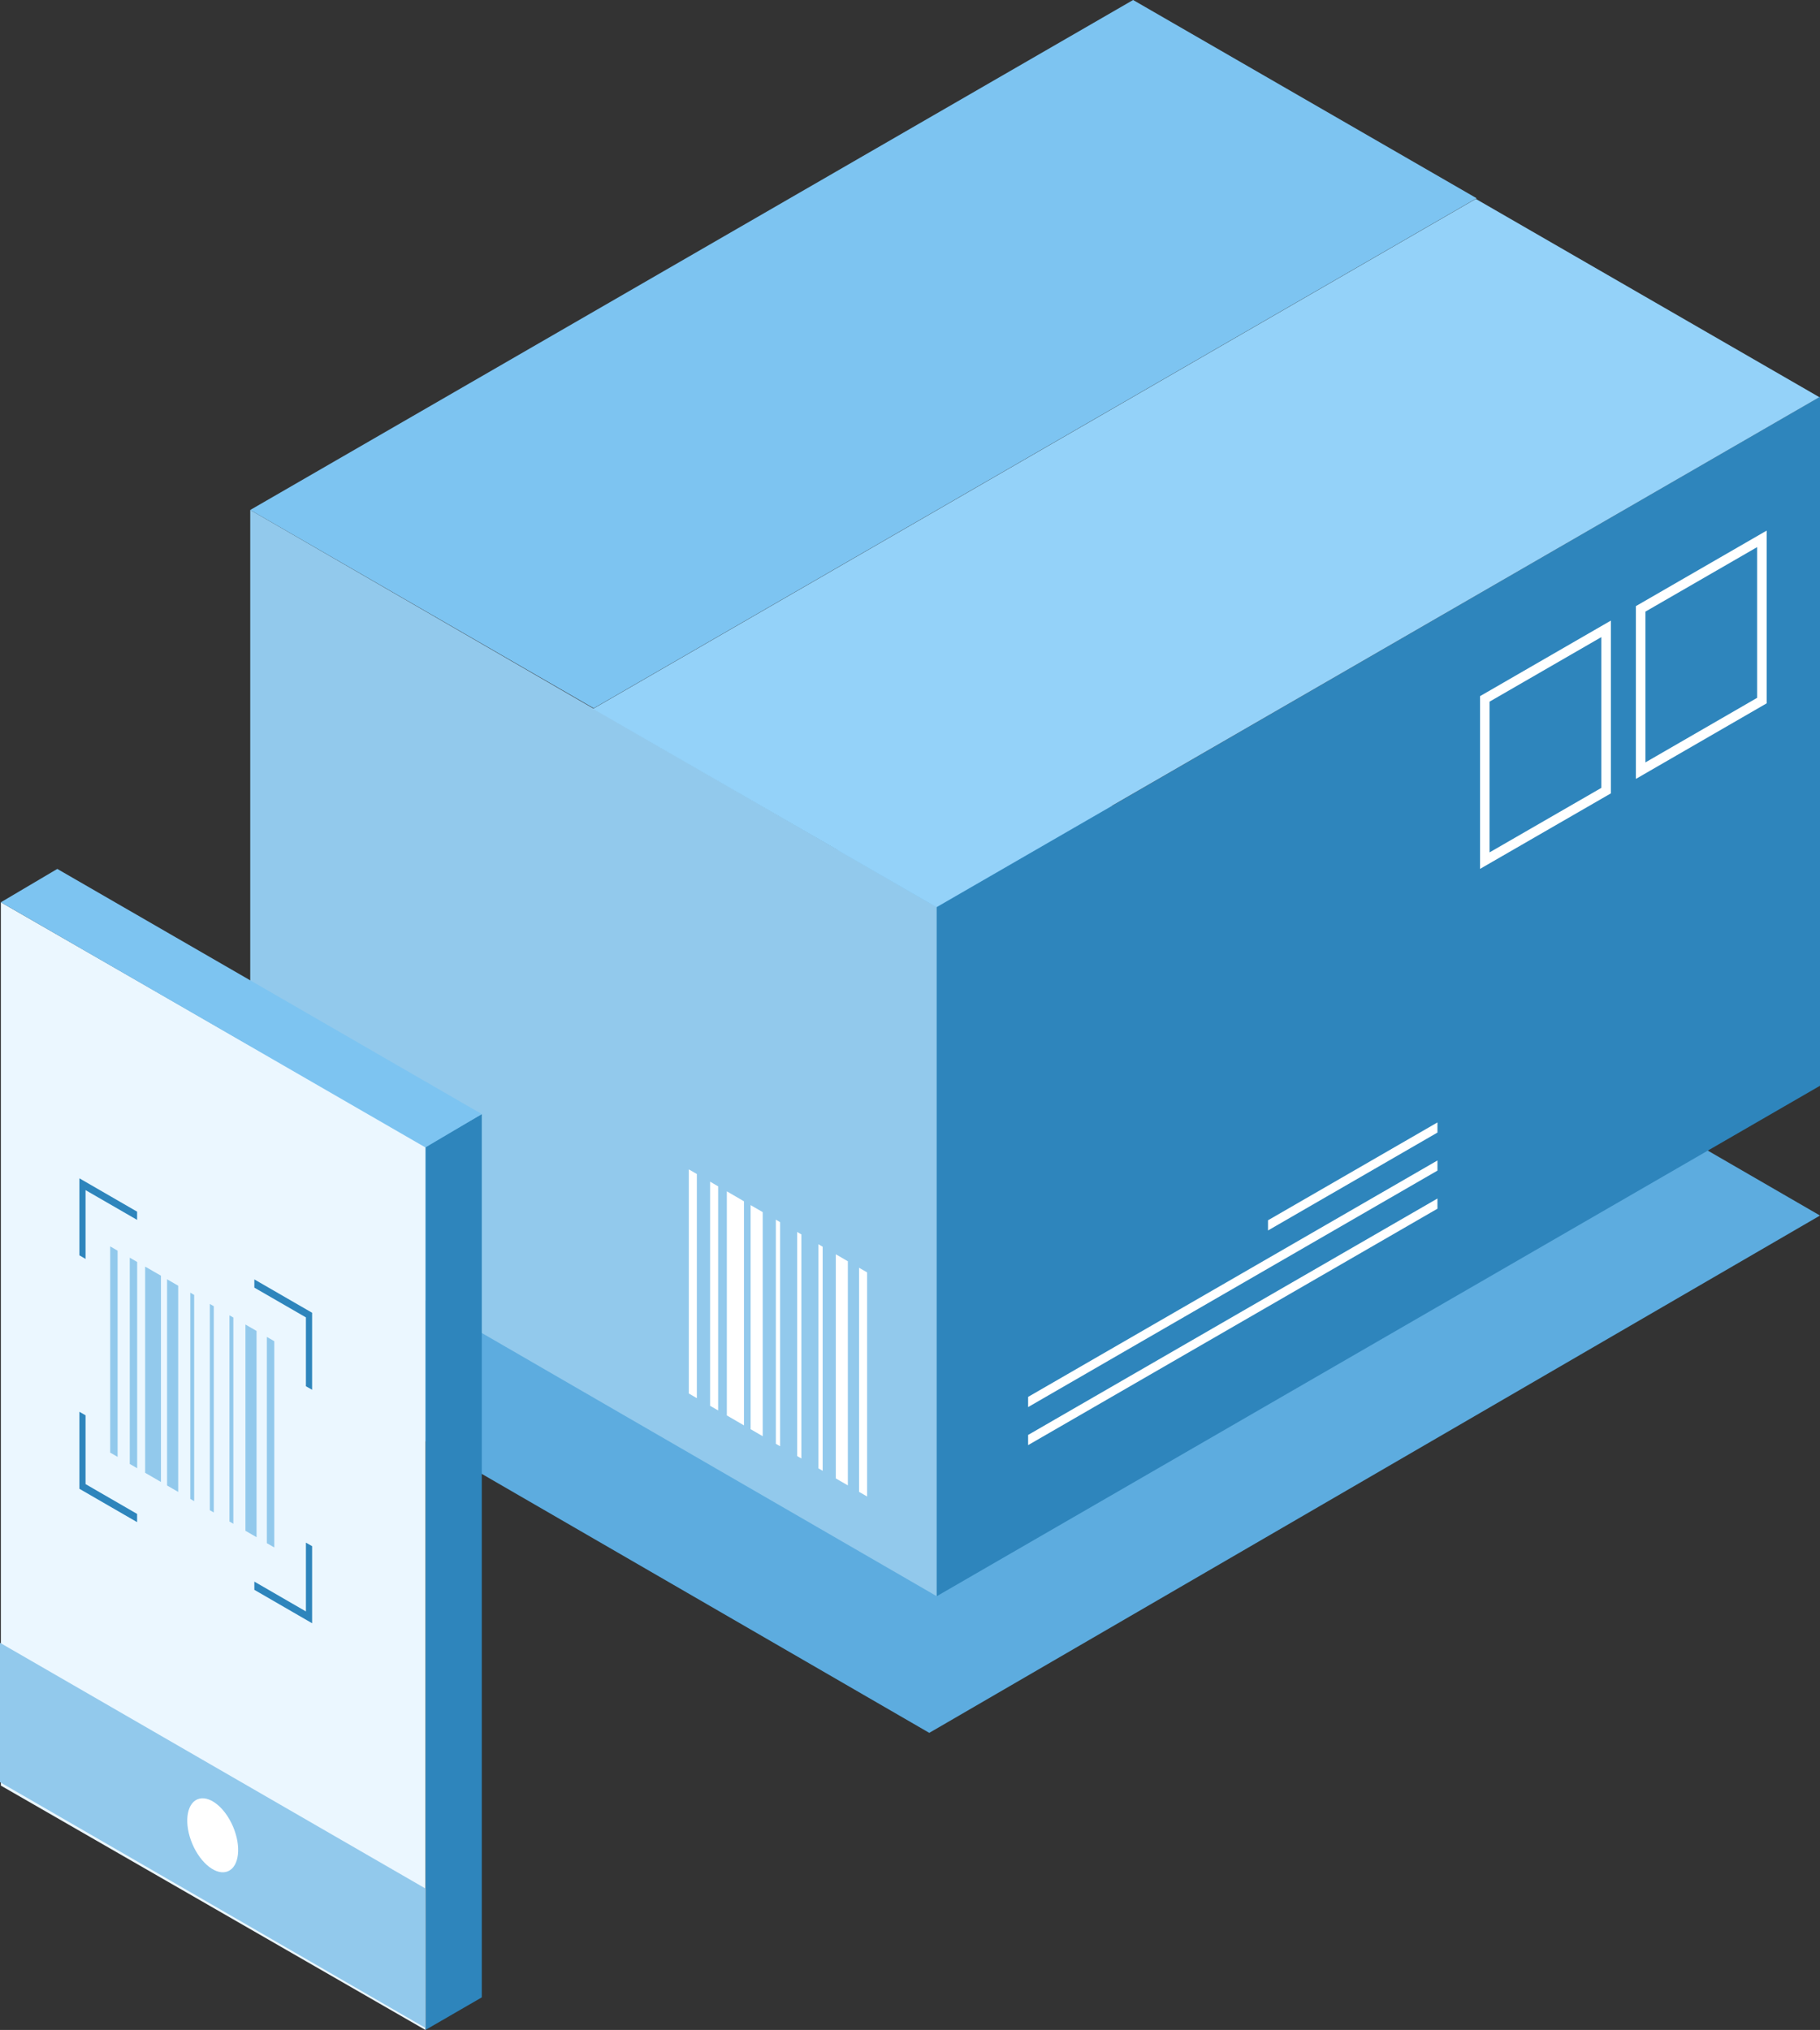
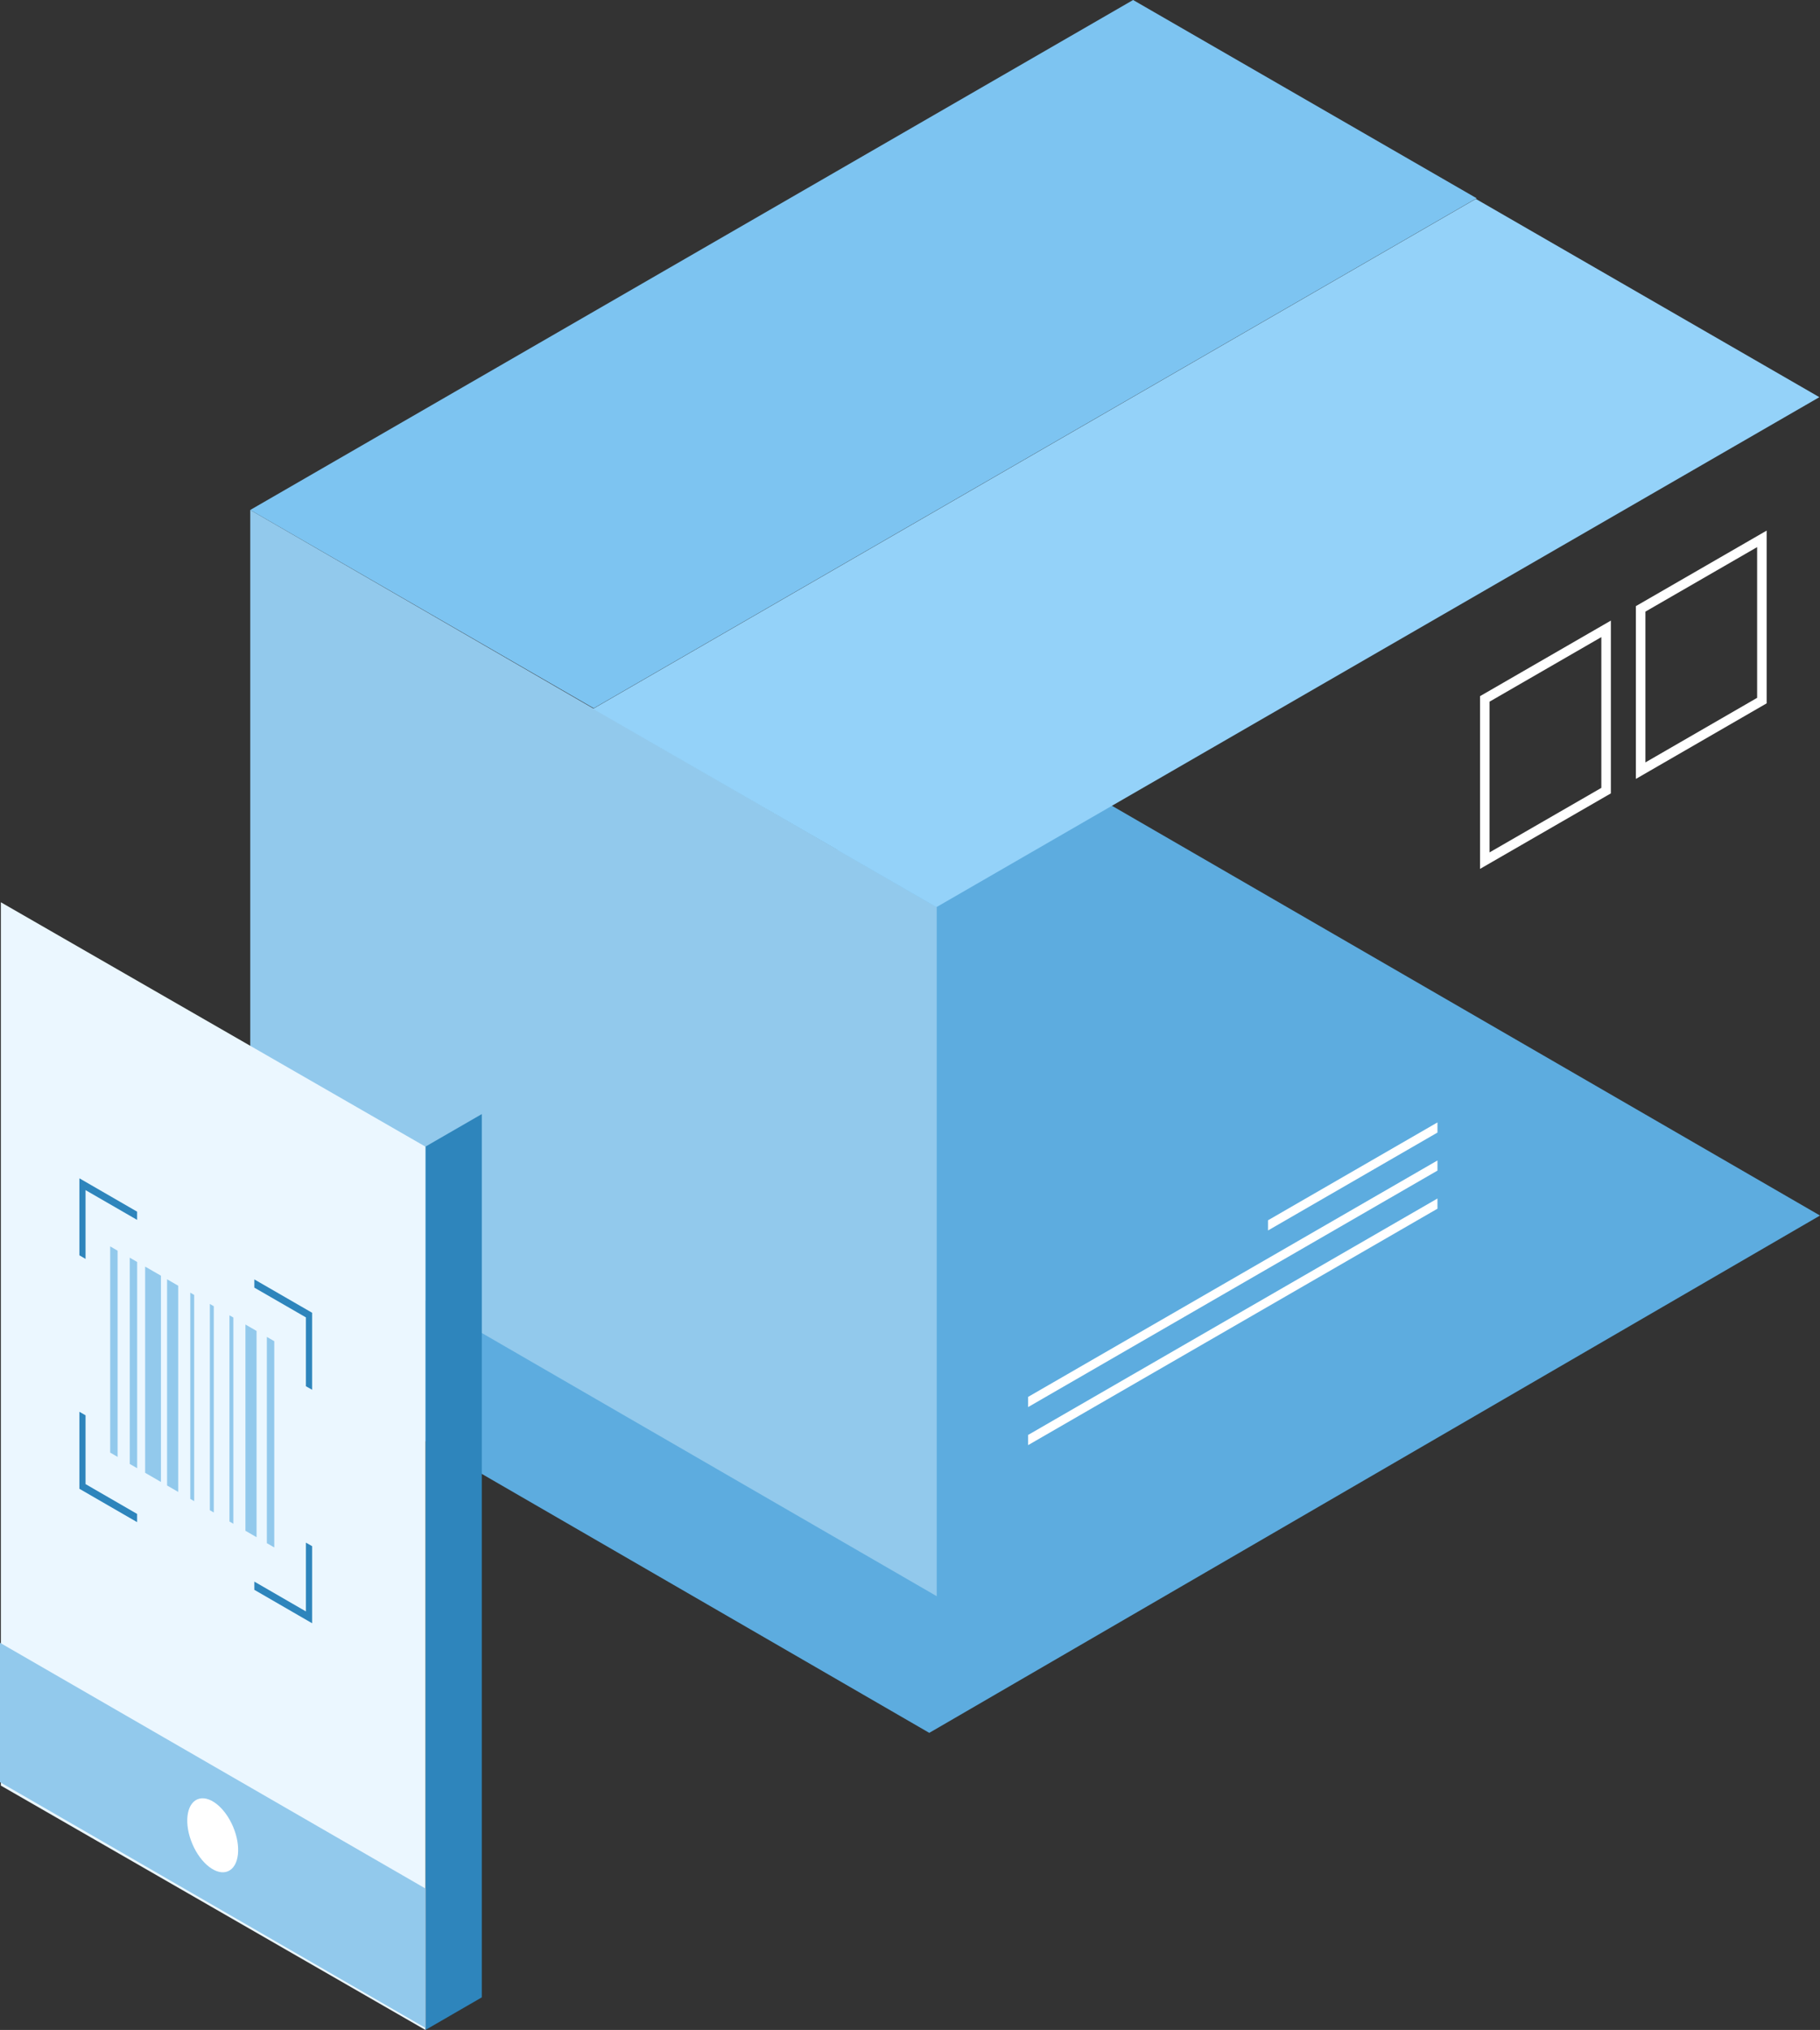
<svg xmlns="http://www.w3.org/2000/svg" width="382" height="426" fill="none" viewBox="0 0 382 426">
  <rect x="0" y="0" width="382" height="426" fill="#333333" stroke="none" />
  <g clip-path="url(#clip0)">
    <path fill="#5DACDF" d="M25.545 265.574L195.045 363.65 382 255.087l-169.5-98.076L25.545 265.574z" />
    <path fill="#92C9EC" d="M52.524 251.624l144.088 83.348V190.368L52.524 107.02v144.604z" />
-     <path fill="#2E85BC" d="M382 227.855L196.612 334.972V190.368L382 83.251v144.604z" />
-     <path fill="#fff" d="M180.311 313.075l1.688.972V267.02l-1.688-.972v47.027zM149.044 295.017l1.689.973v-47.027l-1.689-.984v47.038zM144.574 292.429l1.688.984v-47.039l-1.688-.972v47.027zM175.428 310.256l2.526 1.458v-47.027l-2.526-1.47v47.039zM157.547 299.927l2.539 1.47V254.37l-2.539-1.47v47.027zM152.555 297.035l3.595 2.09v-47.027l-3.595-2.09v47.027zM171.783 308.141l.887.523v-47.027l-.887-.523v47.027zM167.313 305.565l.887.51v-47.027l-.887-.51v47.027zM162.843 302.989l.887.51v-47.027l-.887-.522v47.039z" />
    <path stroke="#fff" stroke-miterlimit="10" stroke-width="2" d="M344.356 161.726l25.448-14.703v-33.94l-25.448 14.692v33.951zM311.644 180.61l25.461-14.692v-33.951l-25.461 14.703v33.94z" />
-     <path fill="#fff" d="M215.792 303.268l85.916-49.615v-2.138l-85.916 49.615v2.138zM215.792 295.285l85.916-49.627v-2.127l-85.916 49.615v2.139zM266.142 258.222l35.566-20.548v-2.127l-35.566 20.537v2.138z" />
+     <path fill="#fff" d="M215.792 303.268l85.916-49.615v-2.138l-85.916 49.615v2.138zM215.792 295.285l85.916-49.627v-2.127l-85.916 49.615v2.139M266.142 258.222l35.566-20.548v-2.127l-35.566 20.537v2.138z" />
    <path fill="#94D2F9" d="M124.458 148.76l72.093 41.608L381.866 83.348 309.762 41.741 124.458 148.76z" />
    <path fill="#7DC4F1" d="M52.524 107.019l72.092 41.608L309.932 41.607 237.827 0 52.524 107.019z" />
    <path fill="#2E85BC" d="M89.293 426l11.831-6.842V233.797l-11.831 6.83V426z" />
    <path fill="#EBF7FF" d="M.182 374.72L89.293 426V240.627L.182 189.347V374.72z" />
-     <path fill="#7DC4F1" d="M.182 189.347l89.111 51.45 11.831-7-89.099-51.45-11.843 7z" />
    <path fill="#92C9EC" d="M56.01 323.841l1.555.899v-43.284l-1.555-.899v43.284zM27.234 307.218l1.555.899v-43.284l-1.555-.899v43.284zM23.128 304.836l1.555.899v-43.272l-1.555-.899v43.272zM51.516 321.241l2.332 1.348v-43.284l-2.332-1.348v43.284zM35.069 311.738l2.332 1.349v-43.272l-2.332-1.349v43.272zM30.465 309.077l3.316 1.92v-43.284l-3.316-1.908v43.272zM48.163 319.296l.814.474v-43.272l-.814-.474v43.272zM44.045 316.927l.826.474v-43.285l-.826-.473v43.284zM39.94 314.558l.814.461v-43.272l-.814-.474v43.285z" />
    <path fill="#2E85BC" d="M64.209 290.91l1.3.742V275.49l-12.123-6.999v1.725l10.823 6.246v14.448zM16.666 263.436l1.288.753v-14.436l10.823 6.246v-1.726l-12.111-6.999v16.162zM53.386 333.635l12.123 7.012v-16.174l-1.3-.741v14.436l-10.823-6.258v1.725zM16.666 312.431l12.111 6.999v-1.725l-10.823-6.259V297.01l-1.288-.741v16.162z" />
    <path fill="#92C9EC" d="M-.012 373.991L89.293 425.563v-29.249L-.012 344.742v29.249z" />
    <path fill="#fff" d="M40.375 386.963c-1.773-4.168-1.299-8.361 1.059-9.365 2.358-1.003 5.707 1.562 7.48 5.73 1.773 4.169 1.299 8.362-1.059 9.365-2.358 1.004-5.707-1.561-7.48-5.73z" />
  </g>
  <defs>
    <clipPath id="clip0">
      <path fill="#fff" d="M0 0h382v426H0z" transform="matrix(-1 0 0 1 382 0)" />
    </clipPath>
  </defs>
</svg>